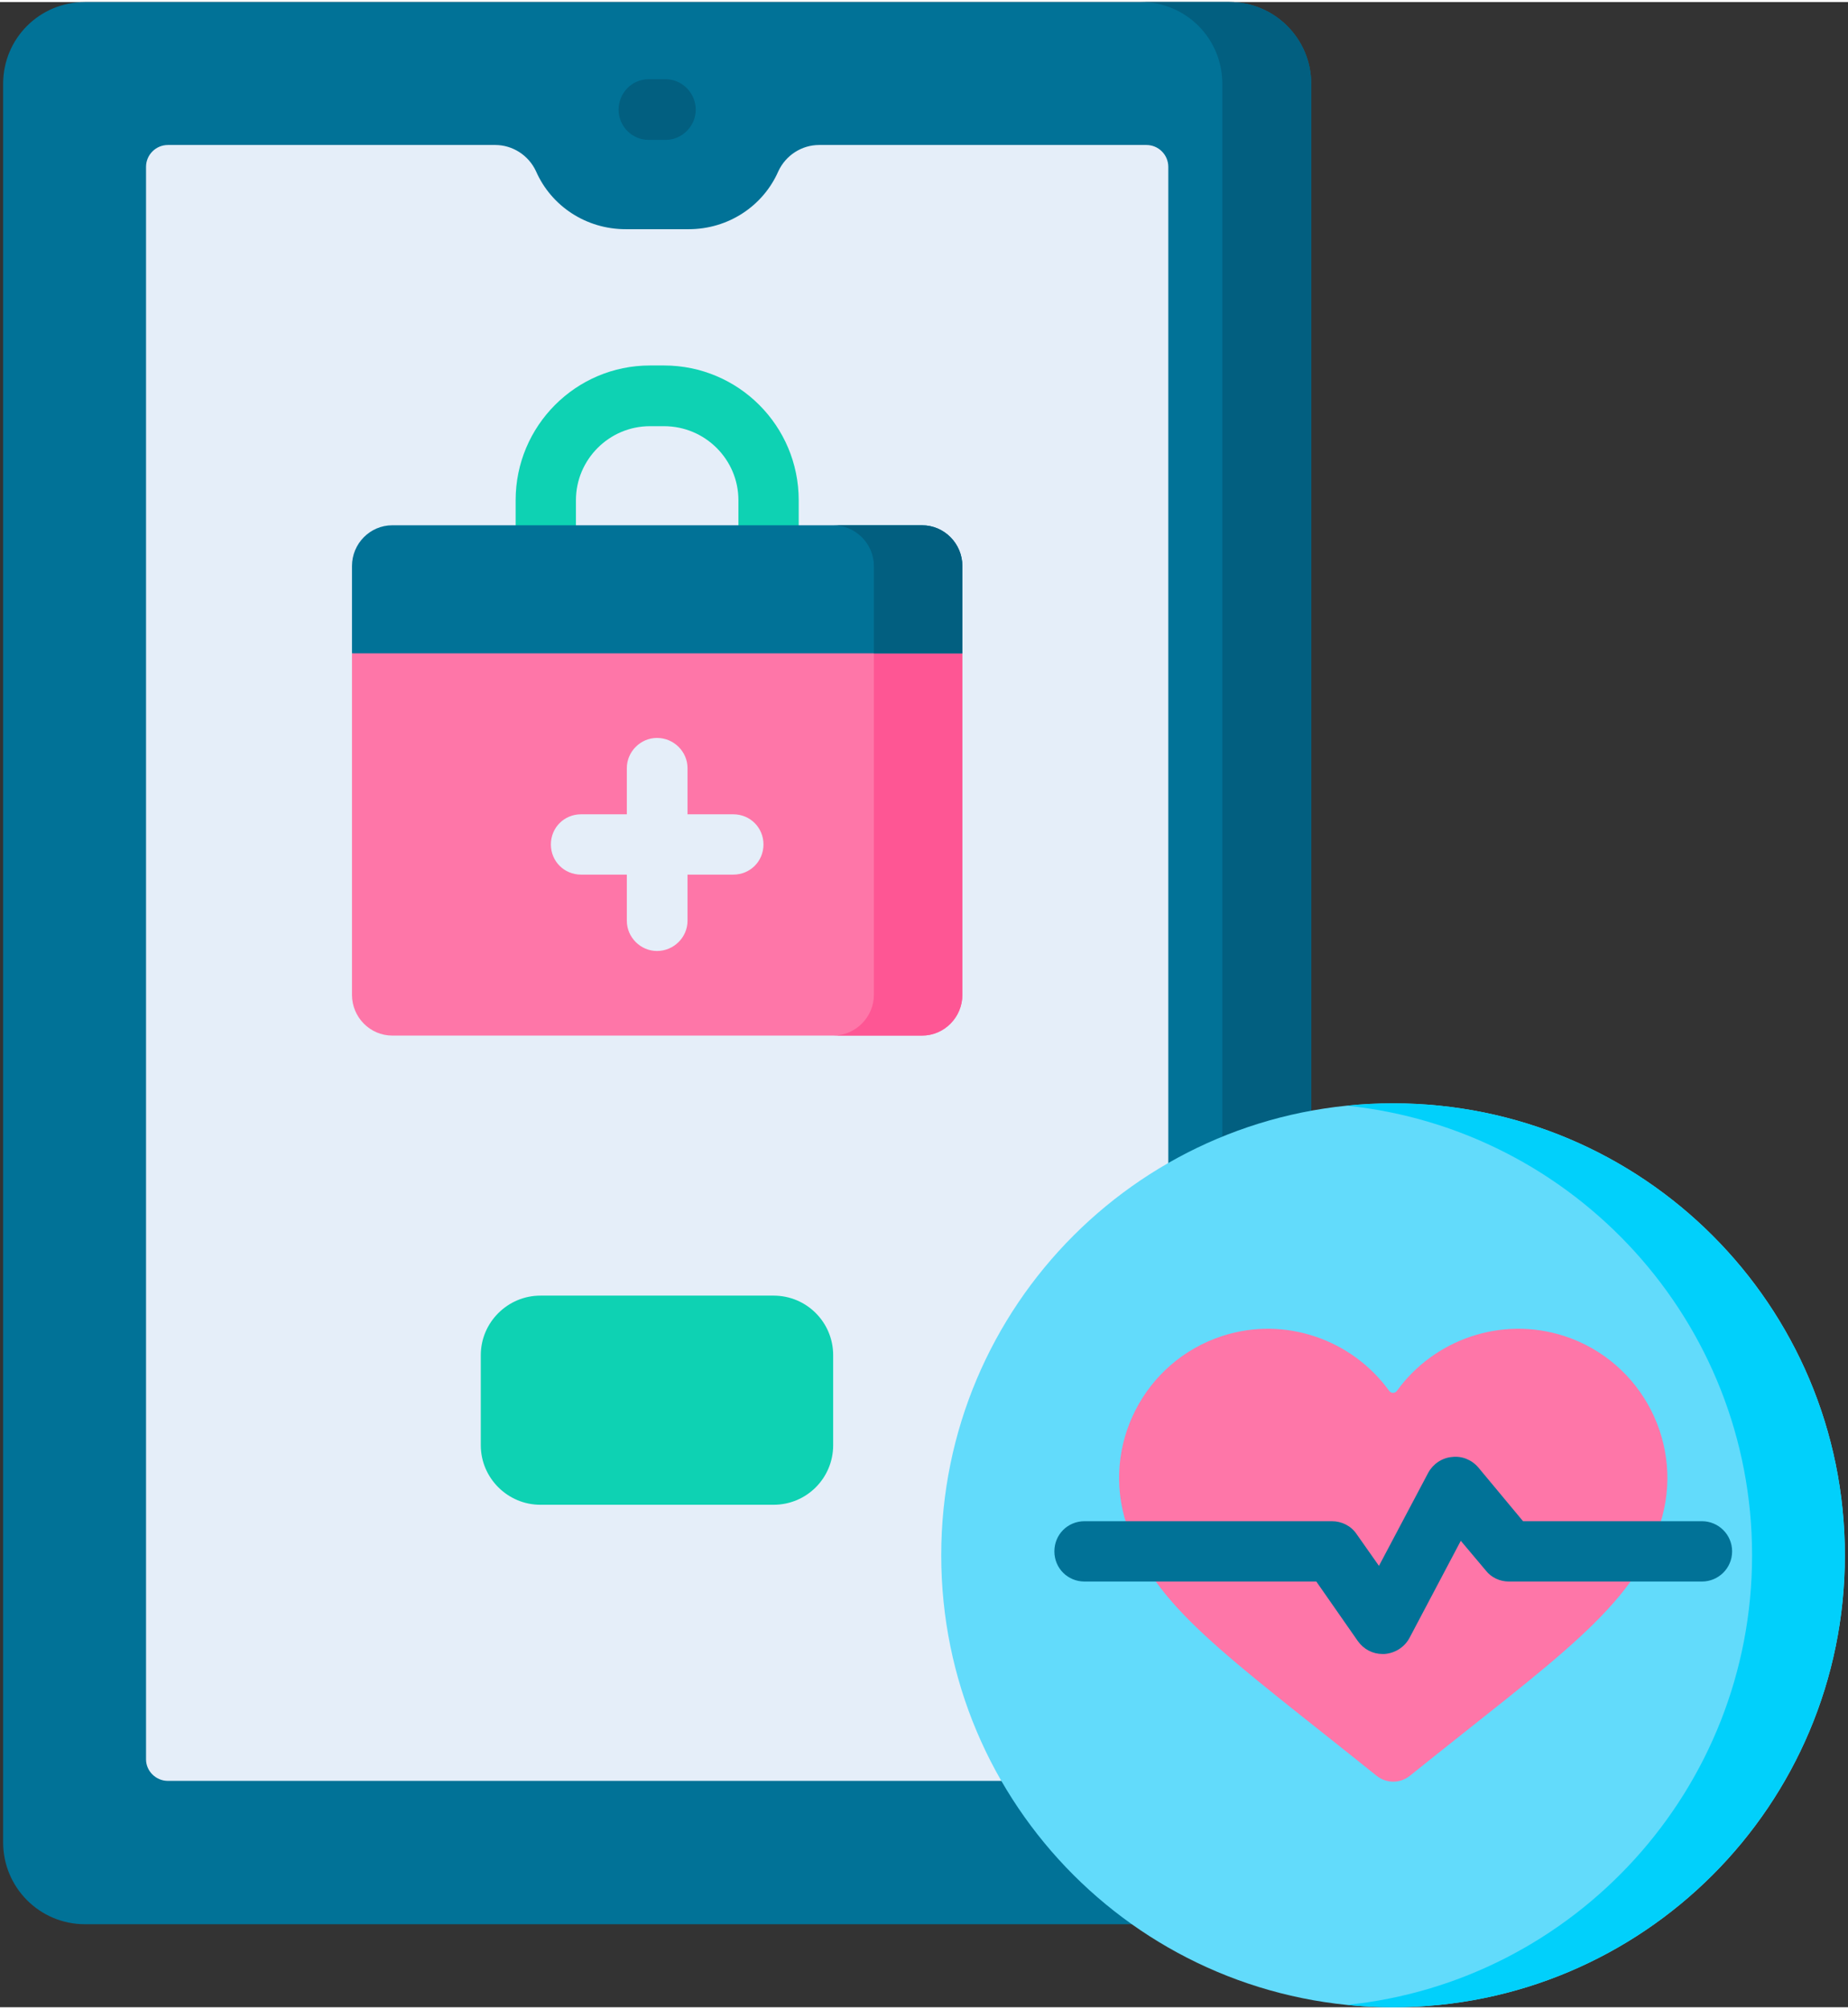
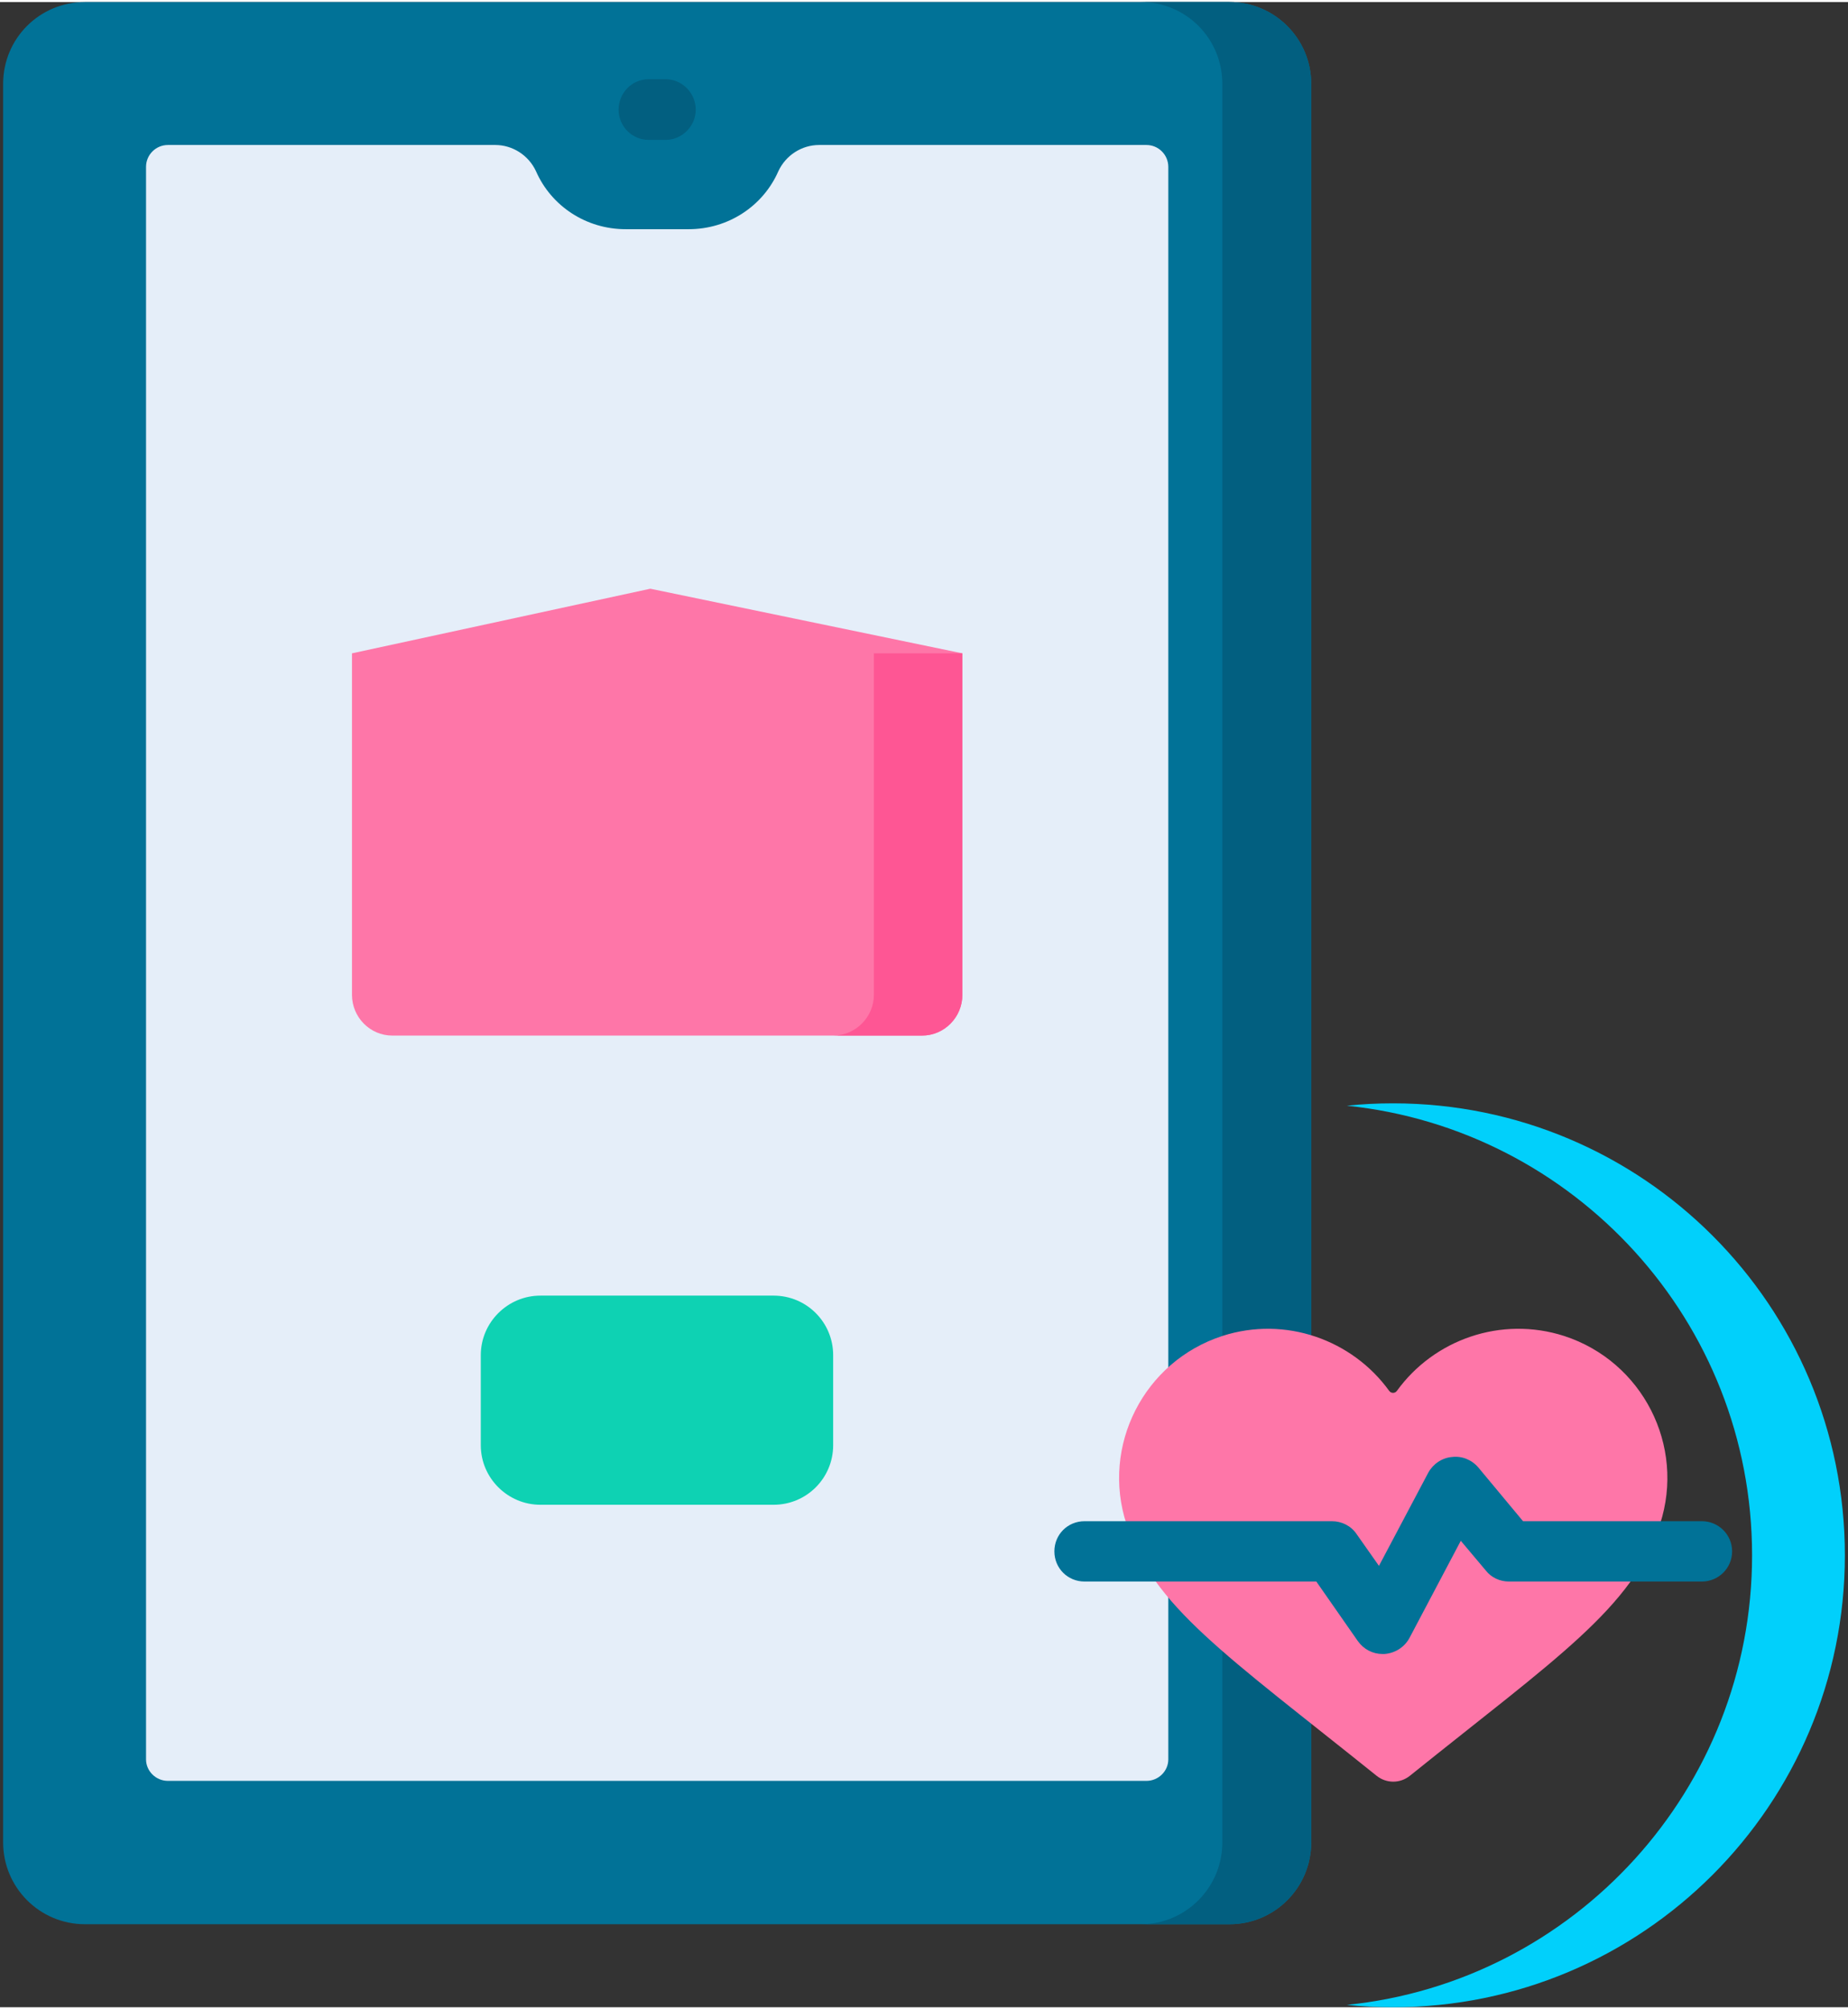
<svg xmlns="http://www.w3.org/2000/svg" version="1.2" viewBox="0 0 472 512" width="46" height="50">
  <rect x="0" y="0" width="472" height="512" fill="#333333" stroke="none" />
  <title>Remote Patient Diagnosis Apps</title>
  <style>
		.s0 { fill: #017297 } 
		.s1 { fill: #025f80 } 
		.s2 { fill: #e5eef9 } 
		.s3 { fill: #0ed2b3 } 
		.s4 { fill: #fe76a8 } 
		.s5 { fill: #fe5694 } 
		.s6 { fill: #62dbfb } 
		.s7 { fill: #01d0fb } 
	</style>
  <g>
    <path class="s0" d="m0.8 20.9v449c0 11.5 9.3 20.9 20.9 20.9h292.3c11.6 0 20.9-9.4 20.9-20.9v-449c0-11.5-9.3-20.9-20.9-20.9h-292.3c-11.6 0-20.9 9.3-20.9 20.9z" />
    <path class="s1" d="m314 0h-22.6c11.5 0 20.8 9.3 20.8 20.9v449c0 11.5-9.3 20.9-20.8 20.9h22.6c11.6 0 20.9-9.4 20.9-20.9v-449c0-11.5-9.3-20.9-20.9-20.9z" />
    <path class="s2" d="m209.2 36.5c-4.4 0-8.5 2.6-10.4 6.7-3.9 8.9-12.8 14.8-22.9 14.8h-16.1c-10.1 0-19-5.9-22.9-14.8-1.9-4.1-6-6.7-10.4-6.7h-83.6c-3.1 0-5.6 2.5-5.6 5.6v406.6c0 3 2.5 5.5 5.6 5.5h249.9c3.1 0 5.6-2.5 5.6-5.5v-406.6c0-3.1-2.5-5.6-5.6-5.6z" />
    <path class="s1" d="m170 35.2h-4.3c-4.3 0-7.7-3.5-7.7-7.7 0-4.3 3.4-7.8 7.7-7.8h4.3c4.2 0 7.7 3.5 7.7 7.8 0 4.2-3.5 7.7-7.7 7.7z" />
-     <path class="s3" d="m196.3 152.6c-4.3 0-7.7-3.4-7.7-7.7v-17.7c0-10.4-8.5-18.9-19-18.9h-3.6c-10.4 0-18.9 8.5-18.9 18.9v17.7c0 4.3-3.4 7.7-7.7 7.7-4.3 0-7.7-3.4-7.7-7.7v-17.7c0-19 15.4-34.4 34.3-34.4h3.6c19 0 34.4 15.4 34.4 34.4v17.7c0 4.3-3.4 7.7-7.7 7.7z" />
    <path class="s4" d="m89.9 166.3v87.2c0 5.7 4.6 10.4 10.3 10.4h135.3c5.7 0 10.3-4.7 10.3-10.4v-87.2l-79.7-16.5z" />
    <path class="s5" d="m223.2 166.3v87.2c0 5.7-4.7 10.4-10.4 10.4h22.7c5.7 0 10.3-4.7 10.3-10.4v-87.2z" />
-     <path class="s0" d="m89.9 166.3v-22.3c0-5.7 4.6-10.4 10.3-10.4h135.3c5.7 0 10.3 4.7 10.3 10.4v22.3z" />
-     <path class="s1" d="m235.5 133.6h-22.7c5.7 0 10.4 4.7 10.4 10.4v22.3h22.6v-22.3c0-5.7-4.6-10.4-10.3-10.4z" />
-     <path class="s2" d="m187.3 207.4h-11.7v-11.8c0-4.2-3.5-7.7-7.8-7.7-4.2 0-7.7 3.5-7.7 7.7v11.8h-11.7c-4.3 0-7.7 3.4-7.7 7.7 0 4.3 3.4 7.7 7.7 7.7h11.7v11.8c0 4.2 3.5 7.7 7.7 7.7 4.3 0 7.8-3.5 7.8-7.7v-11.8h11.7c4.3 0 7.7-3.4 7.7-7.7 0-4.3-3.4-7.7-7.7-7.7z" />
-     <path class="s6" d="m355.8 512c-63.8 0-115.4-51.6-115.4-115.4 0-63.8 51.6-115.4 115.4-115.4 63.8 0 115.4 51.6 115.4 115.4 0 63.8-51.6 115.4-115.4 115.4z" />
    <path class="s7" d="m355.8 281.2q-6 0-11.8 0.6c58.1 6 103.5 55.1 103.5 114.8 0 59.7-45.4 108.9-103.5 114.8q5.8 0.6 11.8 0.6c63.8 0 115.4-51.7 115.4-115.4 0-63.7-51.6-115.4-115.4-115.4z" />
    <path class="s4" d="m360.1 452.9c-2.5 2-6 2-8.5 0-38.6-31-57.2-43.3-63.9-64.3-6.5-20 4.5-41.5 24.5-48 16.1-5.2 33.2 1 42.6 14 0.5 0.7 1.5 0.7 2 0 9.4-13 26.5-19.2 42.7-14 20 6.5 31 28 24.5 48-6.9 21.4-26.6 34.3-63.9 64.3z" />
    <path class="s0" d="m353.1 421.8c-2.5 0-4.8-1.2-6.3-3.3l-10.6-15.2h-59.2c-4.3 0-7.7-3.4-7.7-7.7 0-4.3 3.4-7.7 7.7-7.7h63.2c2.5 0 4.9 1.2 6.3 3.3l5.7 8.1 12.6-23.8c1.2-2.2 3.5-3.8 6.1-4 2.5-0.3 5 0.7 6.7 2.7l11.4 13.7h45.7c4.2 0 7.7 3.4 7.7 7.7 0 4.3-3.5 7.7-7.7 7.7h-49.3c-2.3 0-4.5-1-5.9-2.8l-6.4-7.6-13.1 24.8c-1.3 2.4-3.7 3.9-6.4 4.1q-0.2 0-0.5 0z" />
    <path class="s3" d="m197.6 330.3h-59.6c-8.3 0-15.2 6.8-15.2 15.2v23c0 8.4 6.9 15.2 15.2 15.2h59.6c8.4 0 15.2-6.8 15.2-15.2v-23c0-8.4-6.8-15.2-15.2-15.2z" />
  </g>
</svg>